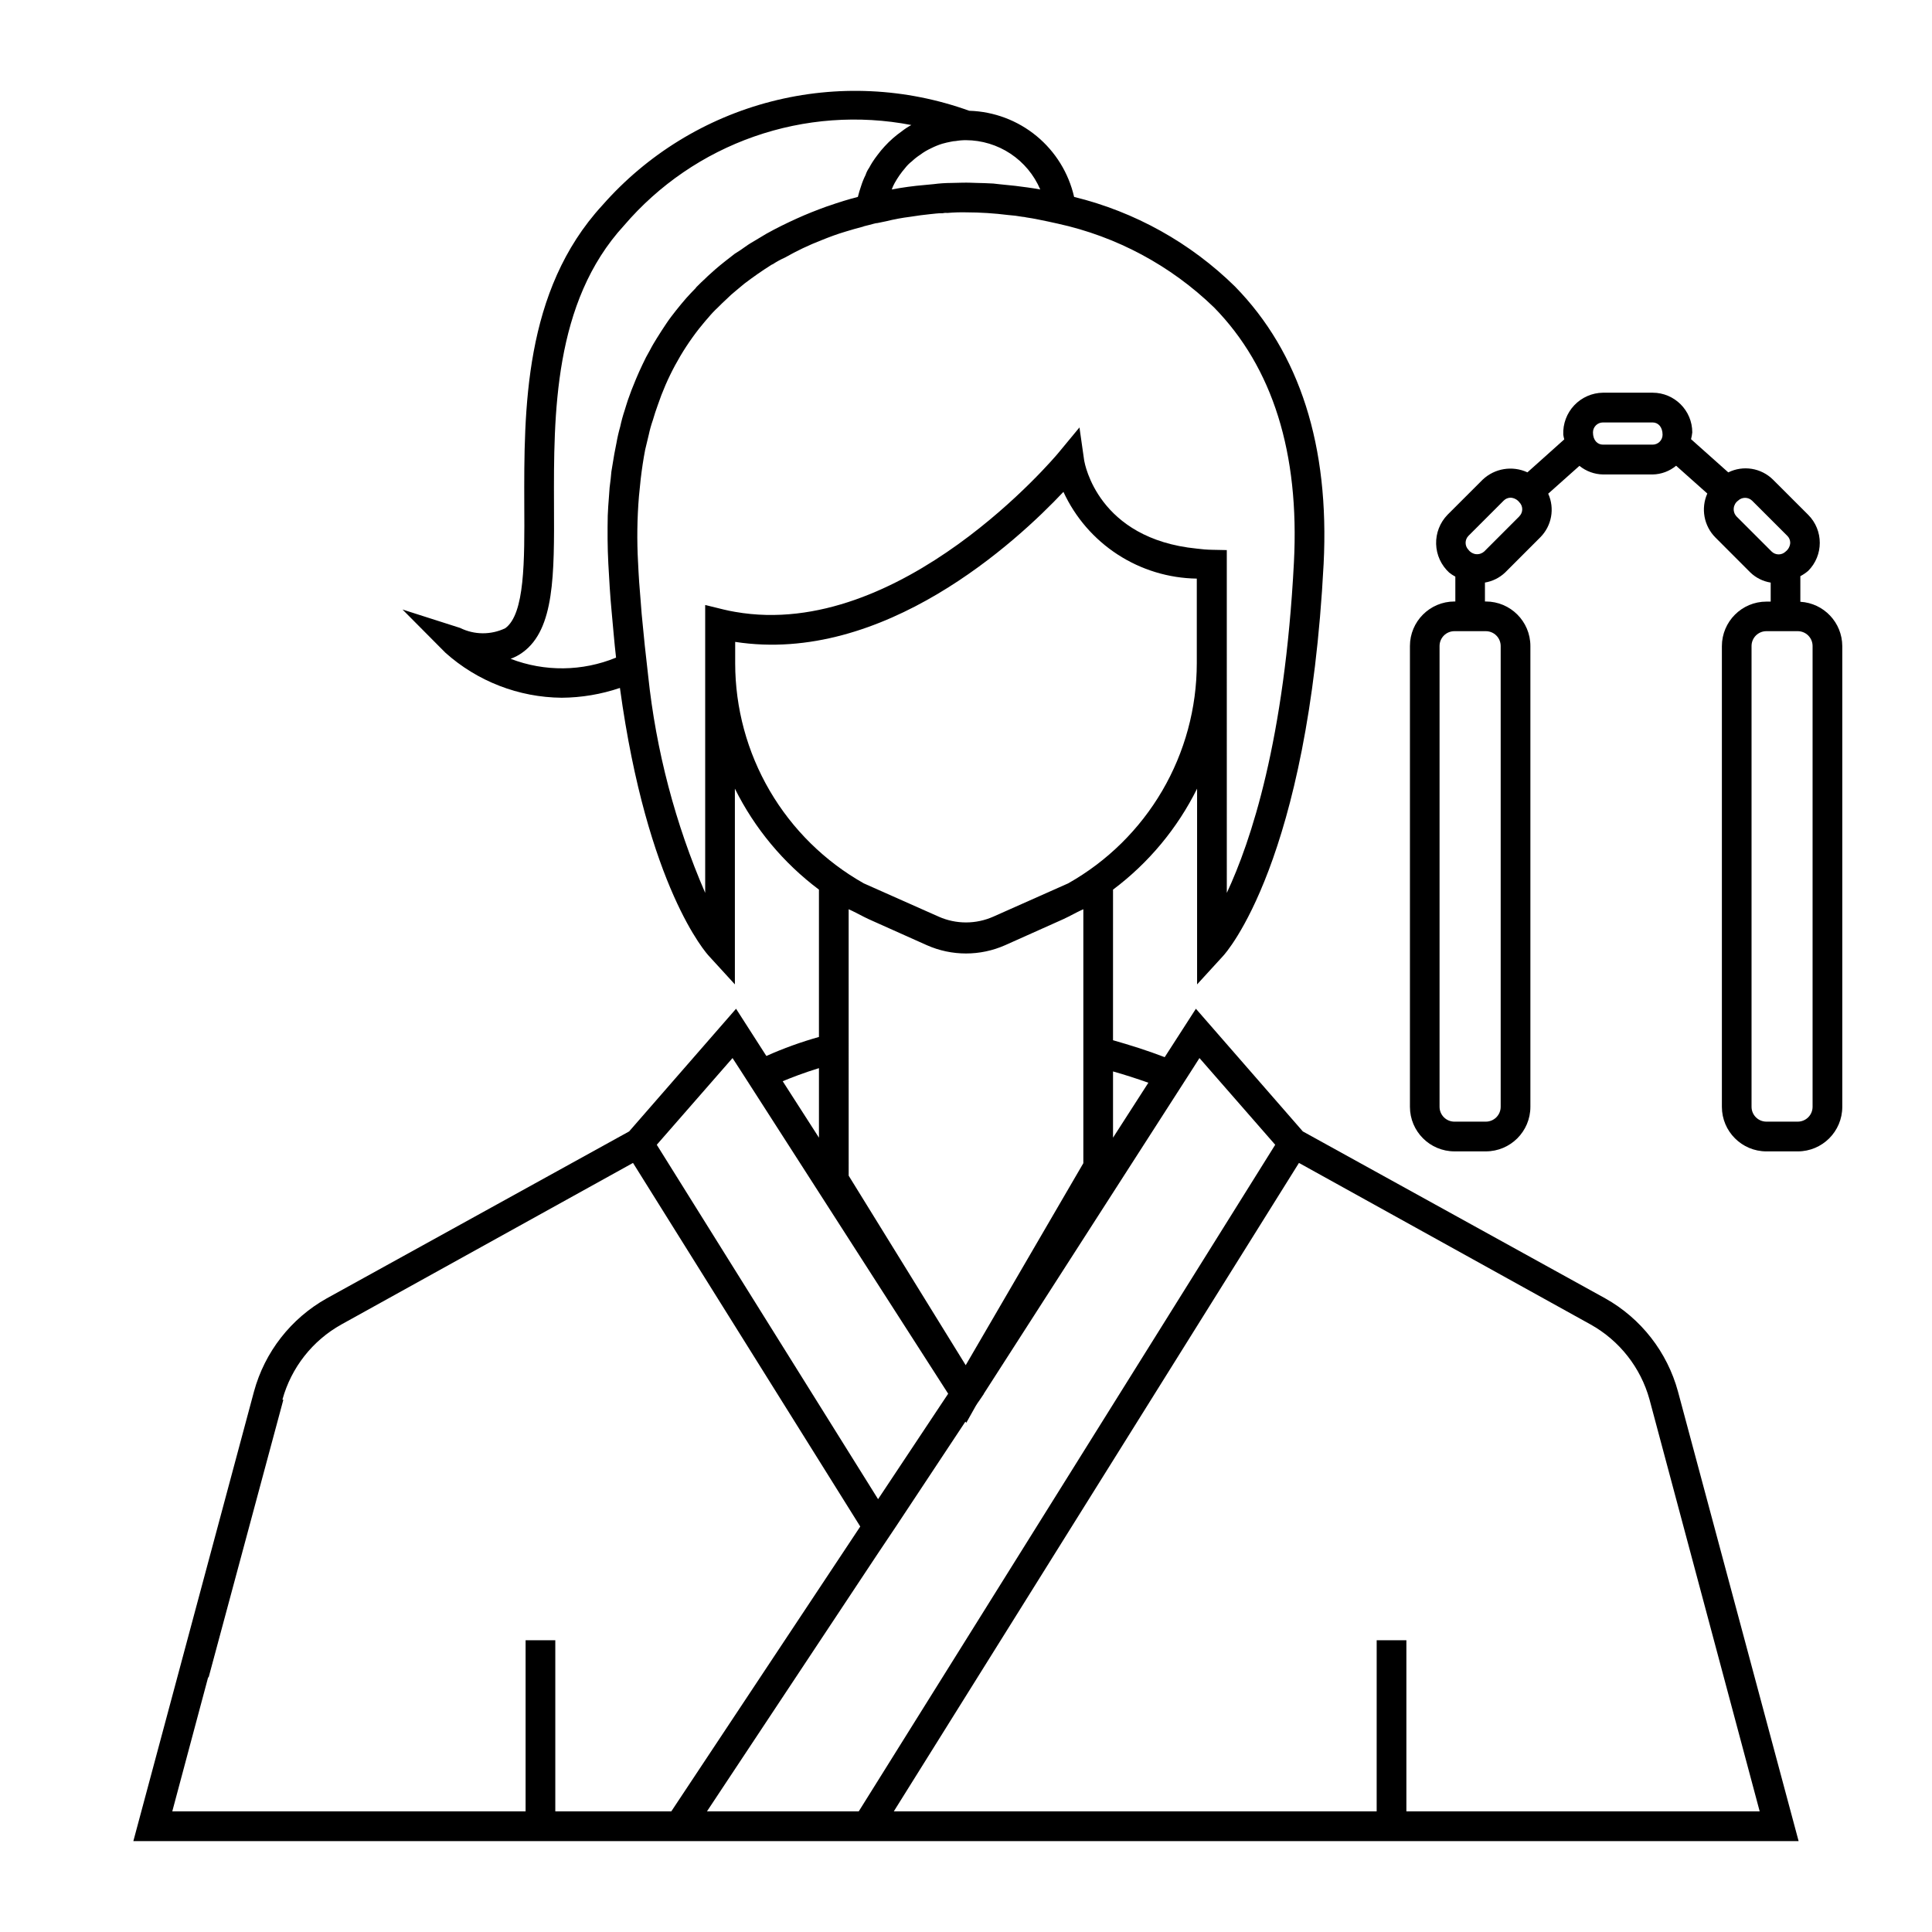
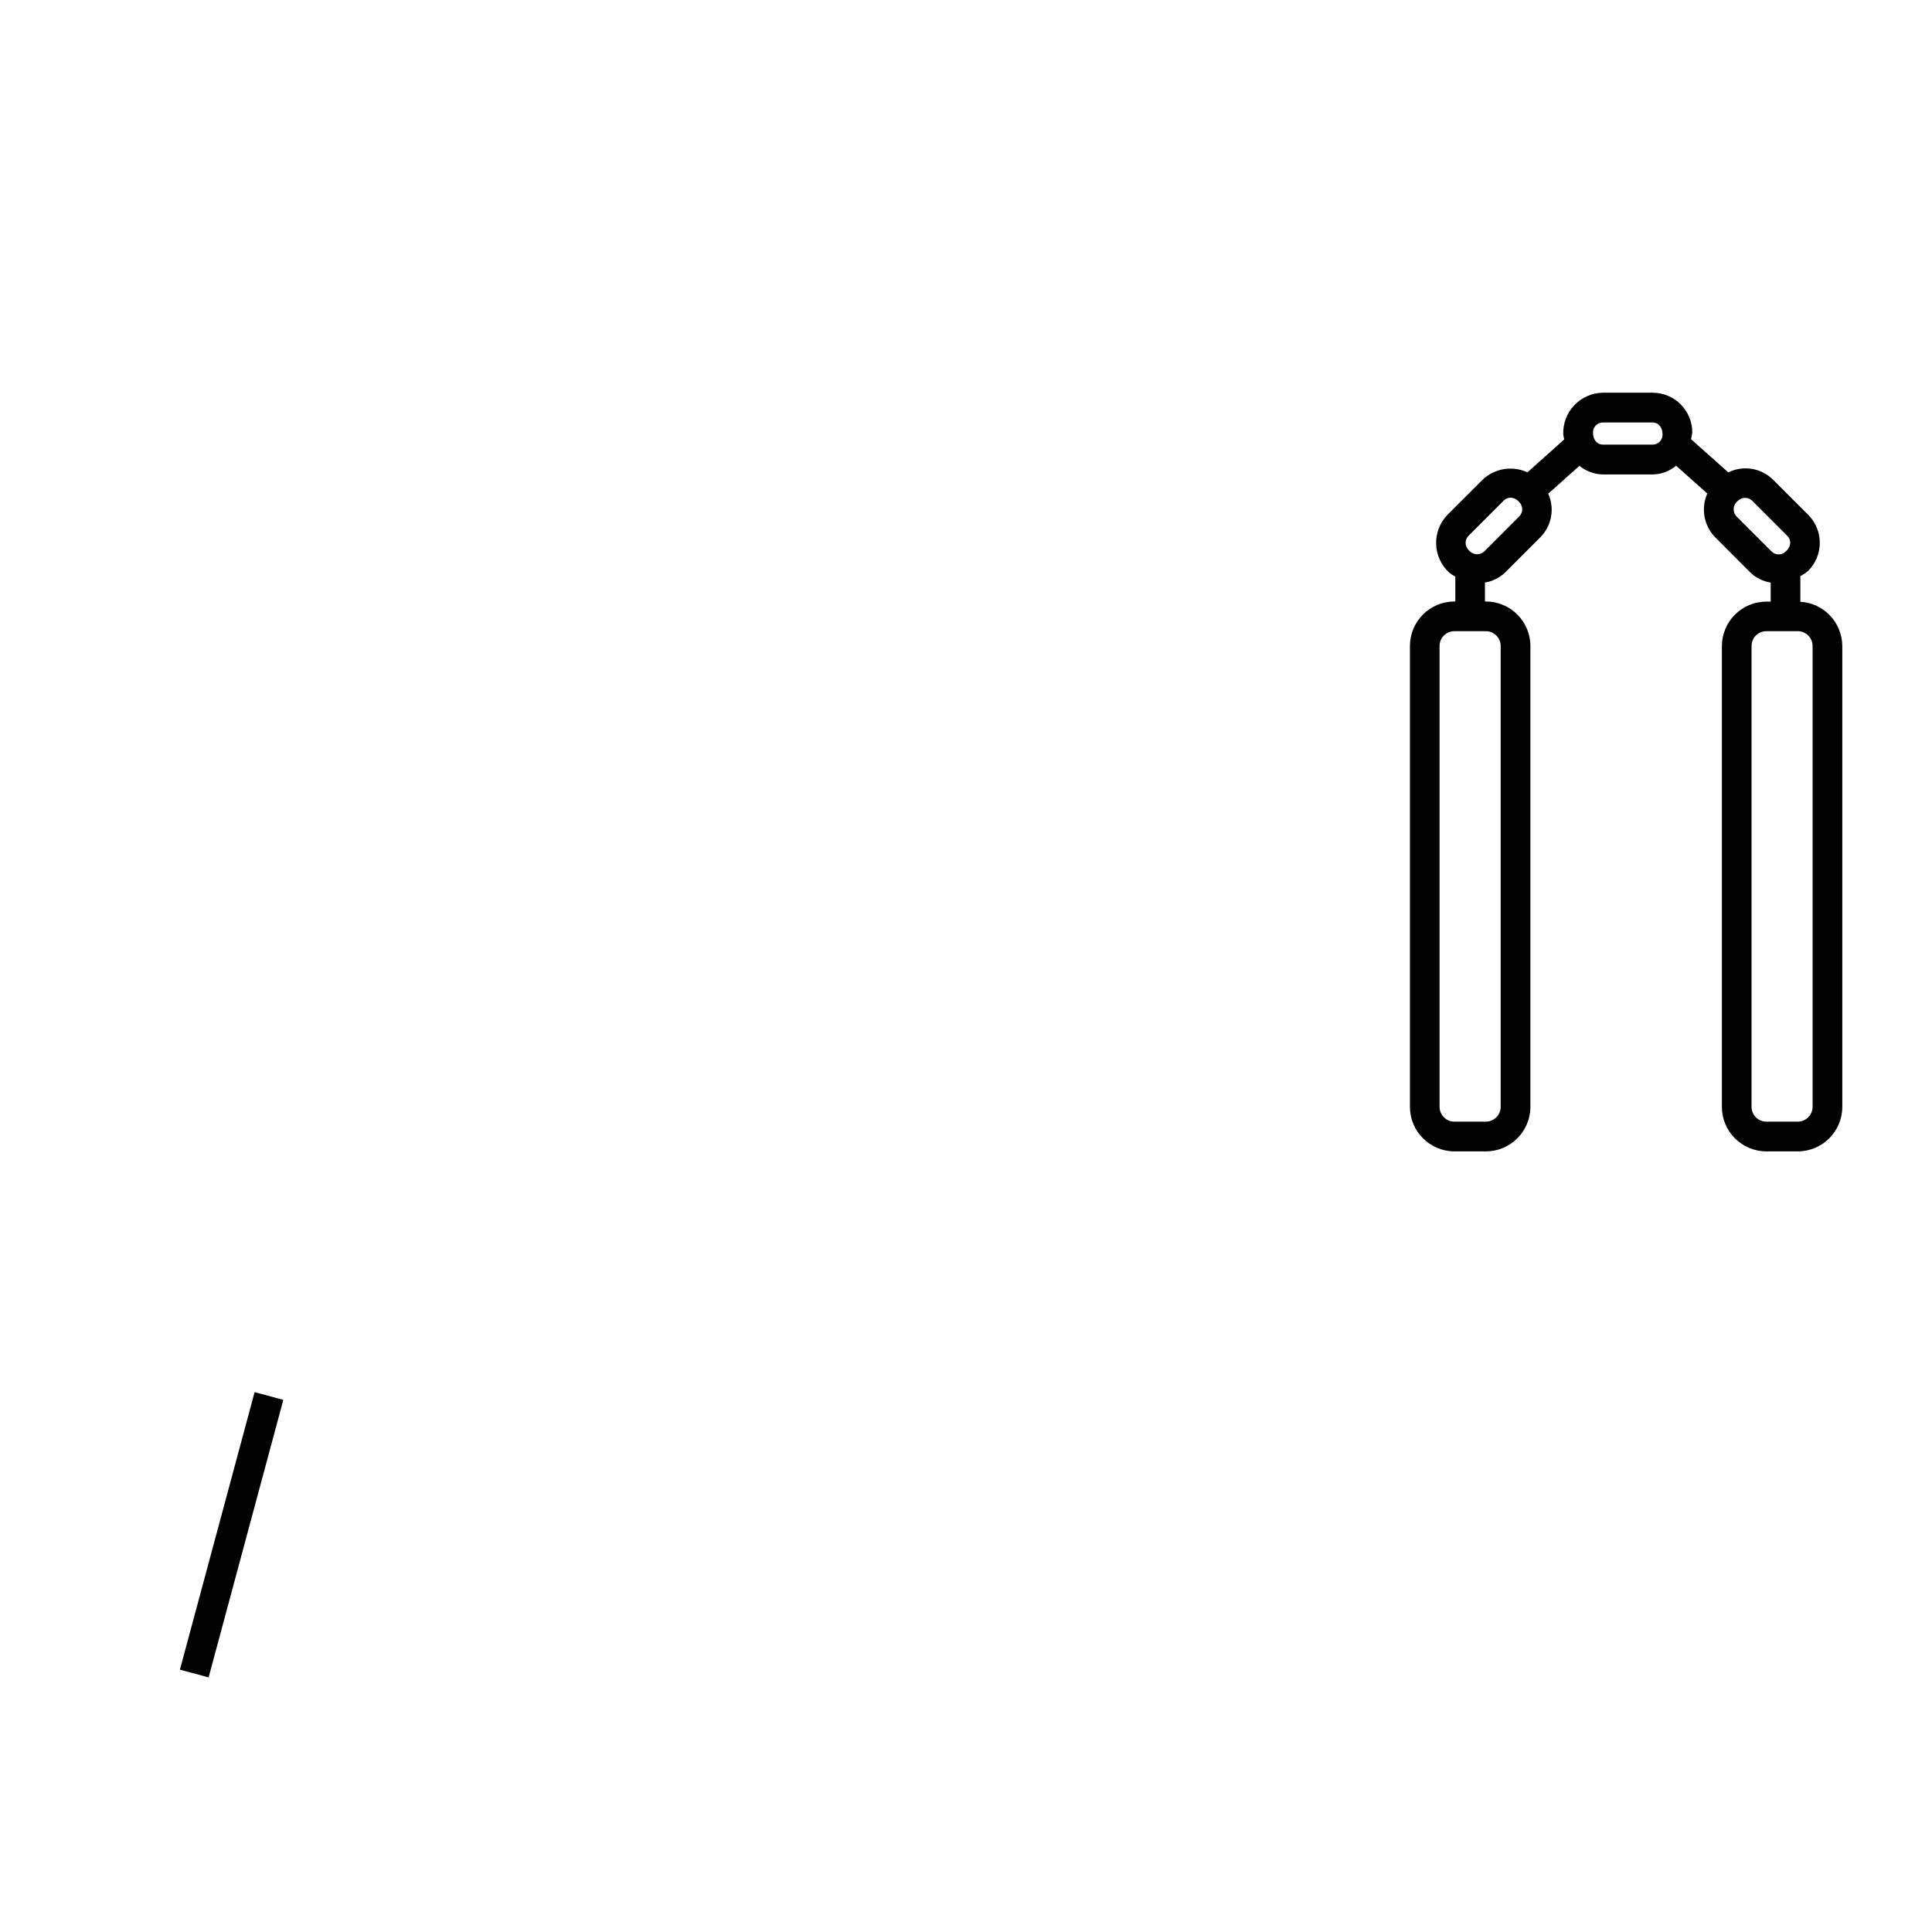
<svg xmlns="http://www.w3.org/2000/svg" fill="#000000" width="800px" height="800px" version="1.1" viewBox="144 144 512 512">
  <g>
    <path d="m191.68 586.48 19.797-73.551 7.606 2.047-19.797 73.551z" />
    <path d="m621.11 303.47v-6.777c0.742-0.395 1.438-0.867 2.078-1.41 4.094-4.106 4.094-10.75 0-14.855l-9.32-9.312c-3.137-3.109-7.898-3.883-11.855-1.93l-9.871-8.801c0.152-0.59 0.266-1.191 0.328-1.801 0-5.801-4.699-10.508-10.5-10.516h-13.18c-2.879 0.039-5.621 1.246-7.602 3.34-1.98 2.098-3.027 4.902-2.906 7.781 0.059 0.422 0.145 0.84 0.262 1.25l-9.762 8.738c-3.981-1.844-8.68-1.078-11.863 1.938l-9.32 9.312c-2.008 2.07-3.094 4.863-3.012 7.746 0.082 2.883 1.328 5.606 3.449 7.559 0.508 0.414 1.059 0.777 1.641 1.078v6.59h-0.223c-6.519 0-11.809 5.285-11.809 11.805v122.11c0 6.519 5.289 11.809 11.809 11.809h8.305c6.523 0 11.809-5.289 11.809-11.809v-122.11c0-6.519-5.285-11.805-11.809-11.805h-0.234v-5.016c2.004-0.336 3.859-1.258 5.336-2.652l9.32-9.328c3.043-3.043 3.883-7.652 2.109-11.574l8.273-7.375c1.77 1.434 3.969 2.238 6.242 2.281h13.18c2.269-0.043 4.457-0.859 6.203-2.312l8.266 7.367c-1.754 3.953-0.906 8.574 2.141 11.645l9.312 9.32c1.473 1.398 3.34 2.316 5.344 2.637v5.039h-1.125c-6.519 0-11.809 5.285-11.809 11.809v122.08c0 6.519 5.289 11.809 11.809 11.809h8.289c6.523 0 11.809-5.289 11.809-11.809v-122.11c-0.027-6.231-4.894-11.371-11.113-11.734zm-79.414 11.734v122.11c0 1.043-0.414 2.043-1.152 2.781-0.738 0.738-1.738 1.152-2.785 1.152h-8.328c-2.172 0-3.934-1.762-3.934-3.934v-122.11c0-2.172 1.762-3.934 3.934-3.934h8.328c1.047 0 2.047 0.414 2.785 1.152s1.152 1.738 1.152 2.781zm4.945-34.371-9.312 9.32-0.004 0.004c-0.594 0.527-1.383 0.781-2.176 0.699-0.789-0.086-1.508-0.5-1.98-1.141-1.023-1.027-1.023-2.695 0-3.723l9.312-9.312c0.488-0.504 1.16-0.789 1.859-0.789 0.902 0.055 1.742 0.492 2.297 1.207 0.496 0.492 0.773 1.16 0.773 1.859 0 0.699-0.277 1.371-0.773 1.863zm35.352-19.004-13.203 0.004c-1.457 0-2.637-1.172-2.637-3.25 0.004-1.453 1.184-2.629 2.637-2.629h13.18c1.449 0 2.629 1.18 2.629 3.25 0 0.699-0.277 1.367-0.77 1.859-0.492 0.492-1.164 0.77-1.859 0.77zm22.176 19.004v0.004c-0.531-0.594-0.789-1.383-0.707-2.176 0.082-0.789 0.496-1.512 1.141-1.98 1.039-1 2.684-1 3.723 0l9.32 9.312c0.5 0.488 0.785 1.156 0.785 1.859-0.051 0.906-0.492 1.746-1.211 2.305-1.031 1.016-2.691 1.016-3.723 0zm20.184 156.48c0 1.043-0.414 2.043-1.152 2.781-0.738 0.738-1.738 1.152-2.785 1.152h-8.305c-2.172 0-3.934-1.762-3.934-3.934v-122.11c0-2.172 1.762-3.934 3.934-3.934h8.305c1.047 0 2.047 0.414 2.785 1.152s1.152 1.738 1.152 2.781z" />
-     <path d="m588.69 512.8c-2.848-10.496-9.797-19.402-19.285-24.719l-80.141-44.242-28.34-32.512-8.266 12.832c-4.723-1.812-9.289-3.227-13.699-4.488l0.004-39.91c9.414-7.055 17.047-16.223 22.277-26.762v51.875l6.769-7.398c0.945-0.945 22.672-25.27 26.766-104.07 1.574-31.172-6.297-55.891-23.457-73.445v-0.004c-11.824-11.621-26.566-19.832-42.668-23.773-1.445-6.332-4.949-12.008-9.961-16.141-5.016-4.129-11.254-6.481-17.75-6.688h-0.078c-16.844-6.07-35.125-6.926-52.465-2.461-17.34 4.465-32.934 14.043-44.754 27.492-20.859 22.672-20.781 54.16-20.703 79.508 0.078 14.801 0.156 28.812-5.039 32.59-3.789 1.812-8.199 1.785-11.965-0.078l-15.27-4.879 11.336 11.414h-0.004c8.488 7.613 19.461 11.867 30.859 11.965 5.25-0.035 10.457-0.914 15.43-2.598 7.242 52.898 22.906 70.375 23.695 71.164l6.769 7.398v-51.875c5.234 10.539 12.863 19.707 22.277 26.762v39.047c-4.762 1.336-9.418 3.019-13.934 5.039l-8.031-12.516-28.34 32.512-80.133 44.238c-9.488 5.316-16.441 14.223-19.289 24.719l-31.961 119.11h441.31zm-140.36-81.867-9.367 14.562v-17.555c3.07 0.863 6.219 1.887 9.367 2.992zm-32.117-237.27c-2.203-0.316-4.25-0.551-6.062-0.707-1.023-0.078-2.047-0.234-2.914-0.316-1.73-0.078-3.148-0.156-4.25-0.156-1.812-0.078-2.832-0.078-2.914-0.078-0.078 0-1.418 0-3.938 0.078h0.004c-1.578 0.008-3.156 0.113-4.723 0.316l-2.441 0.234c-2.902 0.242-5.793 0.637-8.656 1.18 0.211-0.598 0.477-1.176 0.785-1.73 0.781-1.402 1.703-2.723 2.754-3.938 0.523-0.68 1.133-1.289 1.812-1.809 0.68-0.645 1.418-1.223 2.203-1.734 0.906-0.68 1.883-1.258 2.914-1.73 0.934-0.473 1.91-0.867 2.91-1.18 0.789-0.234 1.574-0.395 2.363-0.551 0.387-0.094 0.781-0.145 1.18-0.16 0.91-0.16 1.832-0.238 2.758-0.234 4.195 0.02 8.297 1.266 11.797 3.586 3.496 2.324 6.234 5.621 7.883 9.48-1.184-0.234-2.363-0.391-3.465-0.551zm-108.87 67.859c-0.395 1.812-0.707 3.699-1.023 5.668-0.238 1.191-0.395 2.402-0.473 3.621-0.238 1.617-0.395 3.246-0.473 4.879-0.156 1.652-0.234 3.305-0.316 4.961-0.078 4.094-0.078 8.344 0.156 12.754 0.234 4.25 0.473 8.5 0.867 12.594s0.707 8.266 1.18 12.281l0.004-0.004c-8.934 3.676-18.934 3.785-27.945 0.316 1.152-0.418 2.242-1.004 3.227-1.73 8.422-6.141 8.344-20.625 8.266-38.965-0.078-24.008-0.156-53.766 18.578-74.156 9.211-10.762 21.105-18.891 34.477-23.562 13.371-4.676 27.738-5.727 41.648-3.047-0.887 0.477-1.73 1.031-2.519 1.652-1.664 1.168-3.195 2.516-4.566 4.016-0.672 0.727-1.305 1.488-1.891 2.285-0.473 0.629-0.945 1.258-1.34 1.891-0.316 0.473-0.551 0.945-0.867 1.496l0.004-0.004c-0.406 0.578-0.727 1.215-0.945 1.891-0.473 0.938-0.867 1.91-1.18 2.91-0.316 0.945-0.629 1.891-0.867 2.914-2.441 0.629-5.039 1.418-7.715 2.363l-0.707 0.234c-2.598 0.945-5.195 1.969-7.793 3.148s-5.352 2.519-8.031 4.016c-0.945 0.551-1.812 1.102-2.754 1.652-0.945 0.551-1.891 1.102-2.754 1.73-0.867 0.629-1.891 1.34-2.832 1.891-1.73 1.34-3.465 2.676-5.117 4.094-0.945 0.867-1.891 1.652-2.754 2.519-0.707 0.629-1.496 1.418-2.203 2.125h-0.004c-0.129 0.109-0.238 0.246-0.316 0.395-0.867 0.867-1.73 1.812-2.519 2.676-0.945 1.102-1.812 2.125-2.676 3.227-0.867 1.102-1.73 2.203-2.519 3.387-0.789 1.18-1.73 2.598-2.598 4.016-0.629 1.023-1.258 2.047-1.812 3.148-0.719 1.227-1.375 2.484-1.965 3.777-0.629 1.258-1.18 2.598-1.73 3.856-0.395 0.945-0.789 1.969-1.18 2.914l-0.945 2.598c-0.316 0.867-0.551 1.812-0.867 2.754v0.004c-0.477 1.418-0.871 2.863-1.184 4.328-0.422 1.477-0.766 2.973-1.023 4.488zm28.418 44.004-4.801-1.18h-0.078v76.281-0.004c-7.926-18.305-13.023-37.707-15.113-57.543l-0.316-2.832c-0.395-3.465-0.789-6.926-1.102-10.469-0.234-2.047-0.395-4.172-0.551-6.297-0.316-3.465-0.551-6.926-0.707-10.469l-0.004-0.004c-0.32-5.824-0.242-11.664 0.238-17.477 0.156-1.574 0.316-3.148 0.473-4.644 0.316-2.676 0.707-5.273 1.18-7.715 0.316-1.34 0.629-2.676 0.945-3.938 0.285-1.332 0.652-2.648 1.102-3.934 0.395-1.34 0.789-2.598 1.258-3.856v-0.004c2.477-7.34 6.176-14.207 10.945-20.309 0.789-0.945 1.574-1.969 2.441-2.914h-0.004c0.805-0.977 1.672-1.895 2.598-2.754 0.707-0.707 1.496-1.496 2.281-2.203h0.004c0.746-0.754 1.535-1.461 2.359-2.129 0.789-0.629 1.574-1.34 2.363-1.969 2.281-1.73 4.644-3.387 7.008-4.879 0.156-0.078 0.316-0.234 0.473-0.234h-0.004c1.051-0.695 2.156-1.301 3.309-1.812 3.082-1.758 6.293-3.285 9.602-4.566 2.125-0.867 4.25-1.652 6.375-2.281 1.574-0.473 3.148-0.945 4.723-1.34l0.156-0.078 1.258-0.316 1.496-0.395 0.008 0.004c0.277-0.09 0.57-0.145 0.863-0.156 0.707-0.156 1.496-0.316 2.281-0.473h0.004c2.098-0.52 4.227-0.914 6.375-1.184 1.969-0.316 3.777-0.551 5.352-0.707 0.551-0.078 1.023-0.078 1.496-0.156 0.574-0.066 1.156-0.09 1.734-0.082 0.438-0.102 0.891-0.129 1.336-0.078 1.648-0.141 3.305-0.195 4.961-0.156 3.711 0.008 7.418 0.246 11.098 0.707 1.27 0.09 2.531 0.25 3.781 0.473 0.344 0.02 0.688 0.074 1.023 0.16 1.023 0.156 2.047 0.316 3.148 0.551 1.652 0.316 3.387 0.707 5.195 1.102 15.594 3.41 29.934 11.098 41.406 22.199 15.586 15.902 22.672 38.652 21.176 67.543-2.441 47.152-11.414 73.996-17.789 87.617l-0.004-90.848h-0.078l-3.777-0.078c-1.371-0.023-2.738-0.129-4.094-0.312-26.215-2.598-29.676-22.516-29.836-23.301l-1.258-8.816-5.668 6.848c-0.473 0.551-41.645 49.75-85.57 42.035-1.023-0.156-2.047-0.395-3.07-0.629zm3.07 14.25v-5.668c39.281 6.062 74.625-26.609 86.984-39.754l0.004-0.004c3.125 6.773 8.102 12.527 14.355 16.594 6.254 4.066 13.527 6.285 20.988 6.394v22.434c-0.008 11.871-3.164 23.527-9.152 33.777-5.992 10.25-14.594 18.723-24.934 24.555l-19.836 8.816c-4.613 2.047-9.875 2.047-14.484 0l-19.836-8.816h-0.004c-10.34-5.832-18.941-14.305-24.93-24.555s-9.148-21.906-9.156-33.777zm30.07 65.18 1.18 0.551c0.156 0.078 0.234 0.156 0.316 0.156 1.652 0.867 3.305 1.73 4.961 2.441l14.25 6.375c6.613 2.938 14.164 2.938 20.781 0l14.25-6.375c1.652-0.707 3.305-1.574 4.961-2.441 0.078 0 0.156-0.078 0.316-0.156l1.18-0.551v67.305l-31.172 53.531-31.016-50.223zm-7.871 42.117v18.422l-9.605-14.957c2.285-0.949 5.512-2.211 9.605-3.469zm-22.906-2.676 2.047 3.148 55.105 85.805-1.418 2.125-17.16 25.82-58.648-93.918zm-16.219 199.63h-30.746v-45.34h-7.871v45.34h-93.633l29.207-109.18c2.336-8.43 7.949-15.57 15.586-19.836l77.305-42.824 60.223 96.355zm49.672 0h-40.223l45.184-68.172 4.801-7.164 18.5-27.945 0.234 0.316 2.519-4.488 0.551-0.867 0.234-0.316 1.34-1.969 0.004-0.074 55.496-86.355 1.652-2.598 20.074 22.984zm116.66-171.84 77.305 42.824c7.637 4.266 13.25 11.406 15.586 19.836l29.207 109.18h-93.629v-45.34h-7.871l-0.004 45.34h-127.96z" />
  </g>
</svg>